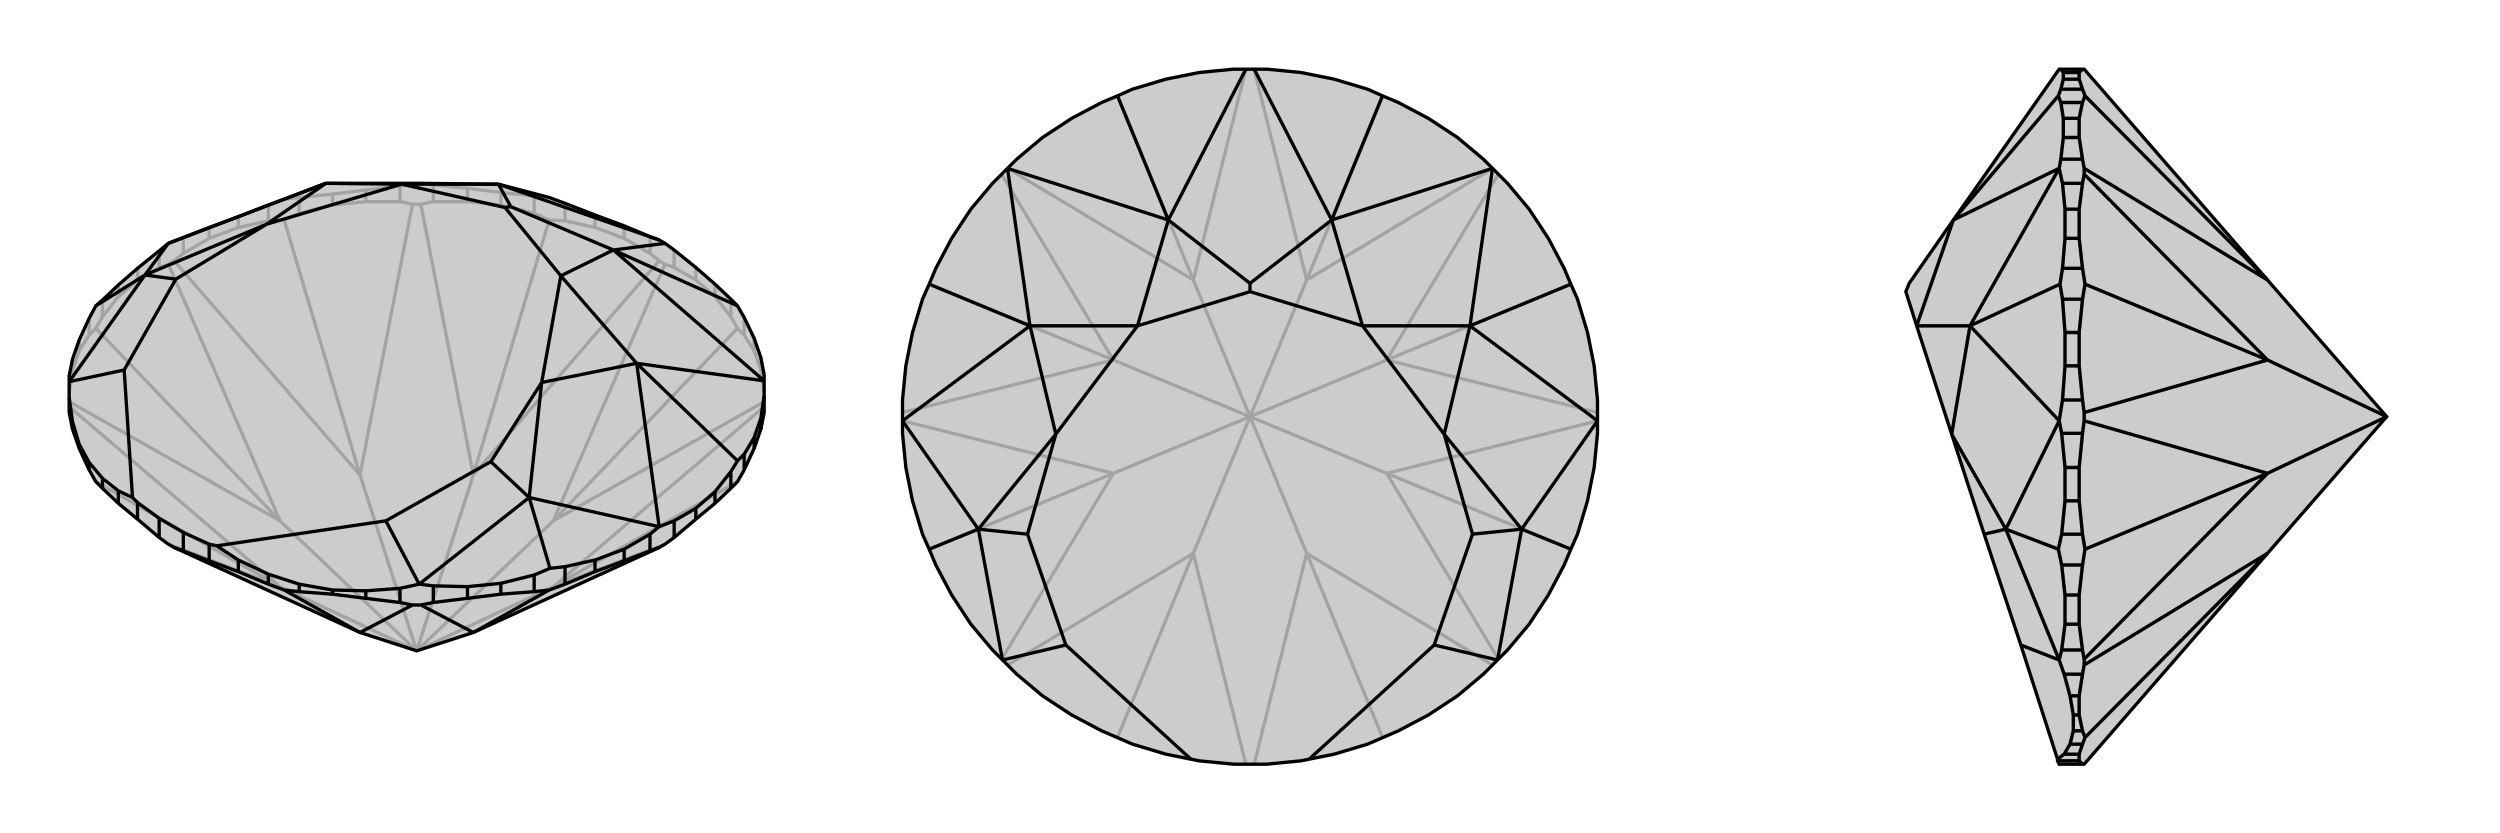
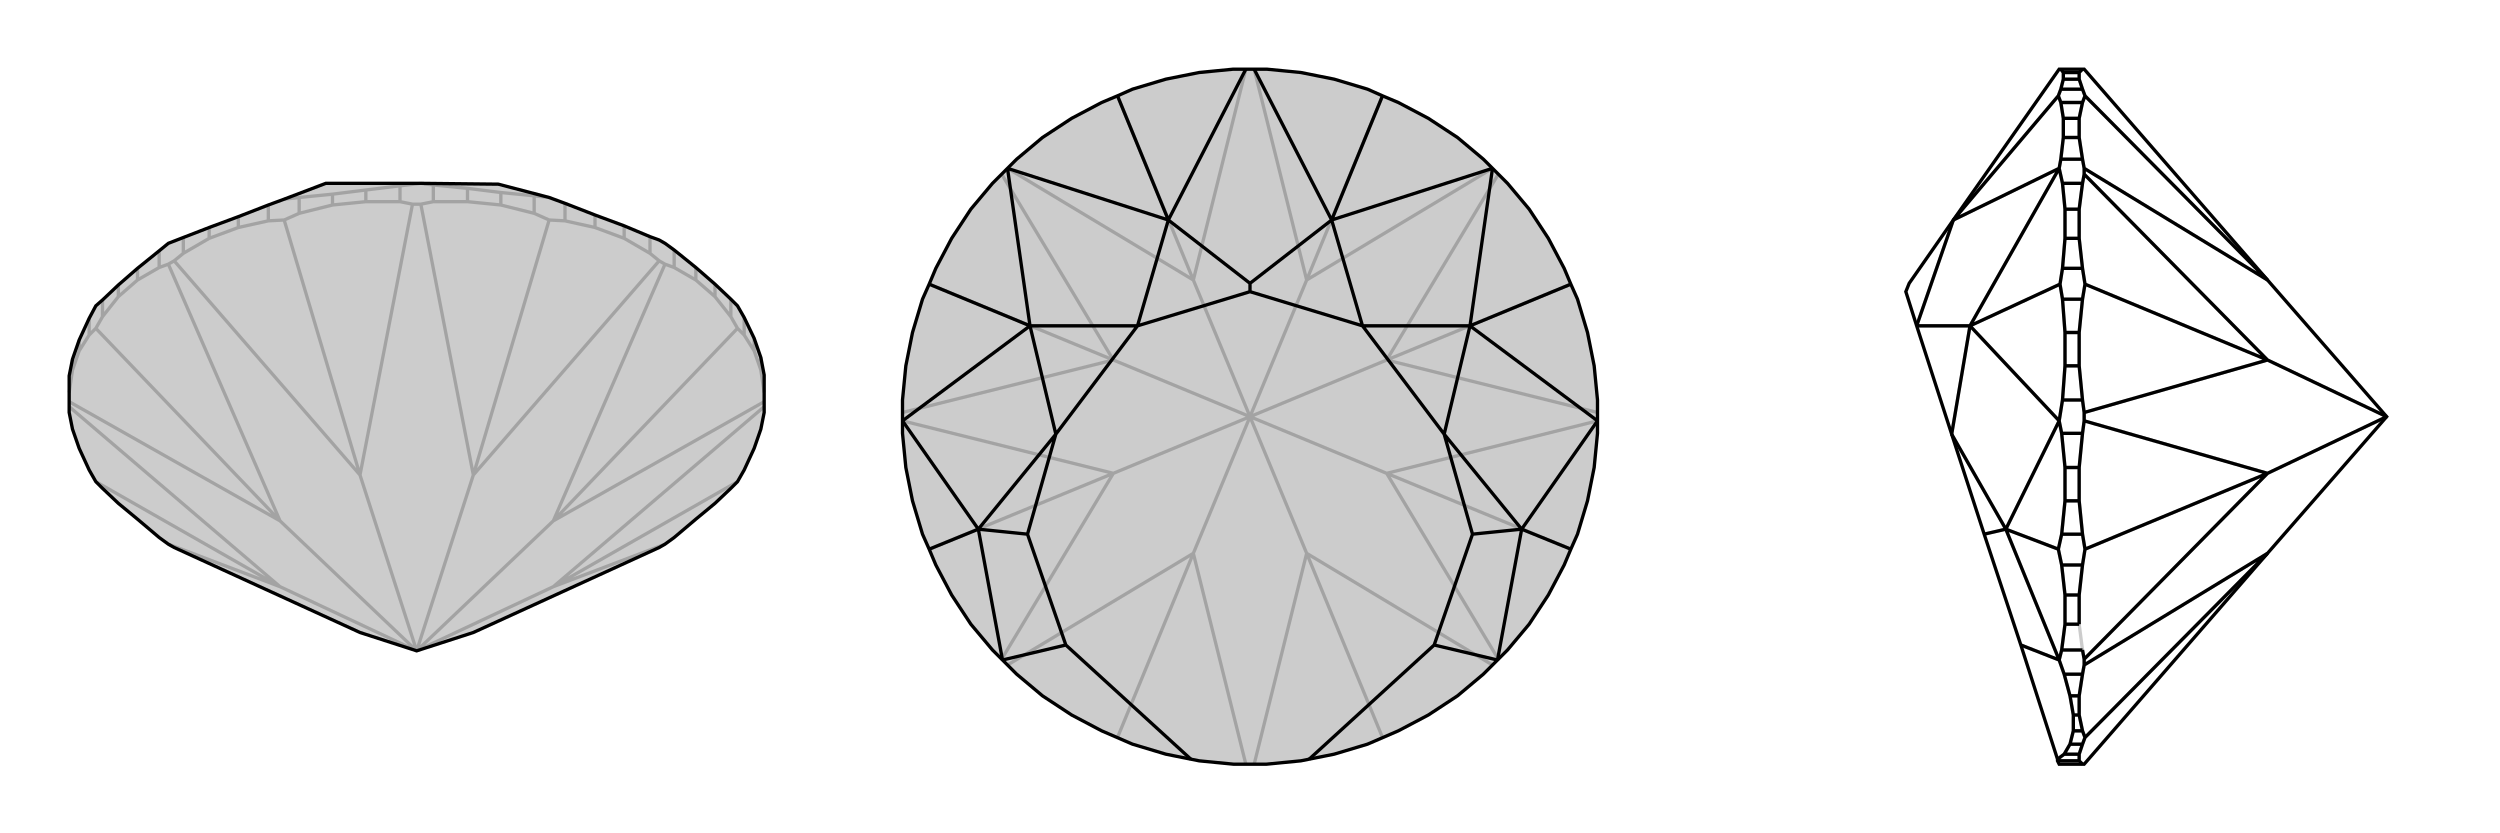
<svg xmlns="http://www.w3.org/2000/svg" viewBox="0 0 3000 1000">
  <g stroke="currentColor" stroke-width="4" fill="none" transform="translate(0 -16)">
    <path fill="currentColor" stroke="none" fill-opacity=".2" d="M432,775L209,673L202,669L191,661L165,639L142,620L123,602L115,594L107,580L95,554L87,531L83,511L83,493L83,474L83,467L87,447L95,424L107,398L115,383L123,376L142,358L165,338L191,317L202,308L220,301L251,289L286,276L322,262L341,255L391,236L505,236L598,237L659,253L678,260L714,274L749,287L780,300L791,304L798,308L809,316L835,337L858,357L877,375L885,383L893,397L905,422L913,445L917,466L917,473L917,491L917,511L913,531L905,554L893,580L885,594L877,602L858,620L835,639L809,661L798,669L791,673L568,775L500,797z" />
    <path stroke-opacity=".2" d="M913,460L913,445M905,437L905,422M893,418L893,397M877,396L877,375M858,372L858,357M835,352L835,337M809,337L809,316M780,320L780,300M749,302L749,287M714,289L714,274M678,281L678,260M641,272L641,251M601,262L601,247M561,258L561,242M520,258L520,238M480,258L480,239M439,258L439,244M399,262L399,249M359,272L359,253M322,281L322,262M286,289L286,276M251,302L251,289M220,320L220,301M191,337L191,317M165,352L165,338M142,372L142,358M123,396L123,376M107,418L107,398M95,437L95,424M87,460L87,447M500,797L664,720M798,333L791,329M500,797L664,641M505,261L495,261M500,797L568,586M209,329L202,333M500,797L432,586M500,797L336,720M500,797L336,641M798,669L664,720M664,720L917,504M664,720L885,594M917,487L913,460M913,460L905,437M905,437L893,418M893,418L885,410M917,498L664,641M877,396L885,410M877,396L858,372M858,372L835,352M835,352L809,337M809,337L798,333M798,333L664,641M664,641L885,410M780,320L791,329M780,320L749,302M749,302L714,289M714,289L678,281M678,281L659,280M791,329L568,586M641,272L659,280M641,272L601,262M601,262L561,258M561,258L520,258M520,258L505,261M568,586L505,261M568,586L659,280M480,258L495,261M480,258L439,258M439,258L399,262M399,262L359,272M359,272L341,280M495,261L432,586M322,281L341,280M322,281L286,289M286,289L251,302M251,302L220,320M220,320L209,329M209,329L432,586M432,586L341,280M191,337L202,333M191,337L165,352M165,352L142,372M142,372L123,396M123,396L115,410M202,333L336,641M107,418L115,410M107,418L95,437M95,437L87,460M87,460L83,487M336,641L83,498M336,641L115,410M83,504L336,720M202,669L336,720M336,720L115,594M641,251L659,253M641,251L601,247M601,247L561,242M561,242L520,238M520,238L505,236M480,239L505,236M480,239L439,244M439,244L399,249M399,249L359,253M359,253L341,255" />
    <path d="M432,775L209,673L202,669L191,661L165,639L142,620L123,602L115,594L107,580L95,554L87,531L83,511L83,493L83,474L83,467L87,447L95,424L107,398L115,383L123,376L142,358L165,338L191,317L202,308L220,301L251,289L286,276L322,262L341,255L391,236L505,236L598,237L659,253L678,260L714,274L749,287L780,300L791,304L798,308L809,316L835,337L858,357L877,375L885,383L893,397L905,422L913,445L917,466L917,473L917,491L917,511L913,531L905,554L893,580L885,594L877,602L858,620L835,639L809,661L798,669L791,673L568,775L500,797z" />
-     <path d="M220,677L220,655M251,689L251,669M286,702L286,688M322,717L322,705M359,726L359,717M399,729L399,724M439,734L439,725M480,739L480,722M520,739L520,719M561,734L561,720M601,729L601,716M641,726L641,706M678,717L678,696M714,702L714,688M749,689L749,675M780,677L780,657M809,661L809,641M835,639L835,626M858,620L858,606M877,602L877,582M893,580L893,561M905,554L905,541M913,531L913,518M87,531L87,522M95,554L95,549M107,580L107,571M123,602L123,590M142,620L142,605M191,661L191,638M165,639L165,619M495,742L505,742M220,677L209,673M220,677L251,689M251,689L286,702M286,702L322,717M322,717L341,724M359,726L341,724M359,726L399,729M399,729L439,734M439,734L480,739M480,739L495,742M432,775L495,742M432,775L341,724M520,739L505,742M520,739L561,734M561,734L601,729M601,729L641,726M641,726L659,724M505,742L568,775M678,717L659,724M678,717L714,702M714,702L749,689M749,689L780,677M780,677L791,673M568,775L659,724M885,383L736,316M893,561L885,569M893,561L905,541M905,541L913,518M913,518L917,491M809,641L791,648M809,641L835,626M835,626L858,606M858,606L877,582M877,582L885,569M885,569L764,452M678,696L660,698M678,696L714,688M714,688L749,675M749,675L780,657M780,657L791,648M220,655L191,638M220,655L251,669M251,669L260,671M165,619L159,613M191,638L165,619M650,475L589,570M211,351L320,285M606,265L673,347M606,265L482,237M606,265L613,264M673,347L650,475M320,285L482,237M736,316L798,308M598,237L791,304M736,316L613,264M598,237L613,264M917,473L736,316M917,473L764,452M736,316L673,347M673,347L764,452M650,475L635,613M791,648L764,452M791,648L635,613M764,452L650,475M589,570L635,613M589,570L463,641M211,351L174,346M211,351L149,460M320,285L174,346M202,308L391,236M202,308L174,346M391,236L320,285M598,237L482,237M391,236L482,237M520,719L503,717M520,719L561,720M561,720L601,716M601,716L641,706M641,706L660,698M635,613L660,698M635,613L503,717M174,346L115,383M174,346L83,474M286,688L260,671M286,688L322,705M322,705L359,717M359,717L399,724M399,724L439,725M439,725L480,722M480,722L503,717M260,671L463,641M463,641L503,717M83,493L87,522M87,522L95,549M95,549L107,571M107,571L123,590M123,590L142,605M142,605L159,613M159,613L149,460M149,460L83,474" />
  </g>
  <g stroke="currentColor" stroke-width="4" fill="none" transform="translate(1000 0)">
    <path fill="currentColor" stroke="none" fill-opacity=".2" d="M601,95L561,87L520,83L505,83L495,83L480,83L439,87L399,95L359,107L341,115L322,123L286,142L251,165L220,191L209,202L191,220L165,251L142,286L123,322L115,341L107,359L95,399L87,439L83,480L83,505L83,520L87,561L95,601L107,641L115,659L123,678L142,714L165,749L191,780L203,792L220,809L251,835L286,858L322,877L359,893L399,905L429,911L439,913L480,917L520,917L561,913L571,911L601,905L641,893L678,877L714,858L749,835L780,809L797,792L809,780L835,749L858,714L877,678L885,659L893,641L905,601L913,561L917,520L917,505L917,480L913,439L905,399L893,359L885,341L877,322L858,286L835,251L809,220L791,202L780,191L749,165L714,142L678,123L659,115L641,107z" />
    <path stroke-opacity=".2" d="M500,500L568,664M500,500L664,568M500,500L664,432M500,500L568,336M500,500L432,336M500,500L336,432M500,500L432,664M500,500L336,568M505,917L568,664M568,664L791,798M568,664L659,885M798,791L664,568M917,505L664,568M664,568L885,659M917,495L664,432M664,432L798,209M664,432L885,341M791,202L568,336M505,83L568,336M568,336L659,115M495,83L432,336M432,336L209,202M432,336L341,115M202,209L336,432M83,495L336,432M336,432L115,341M83,505L336,568M336,568L202,791M336,568L115,659M209,798L432,664M495,917L432,664M432,664L341,885" />
    <path d="M601,95L561,87L520,83L505,83L495,83L480,83L439,87L399,95L359,107L341,115L322,123L286,142L251,165L220,191L209,202L191,220L165,251L142,286L123,322L115,341L107,359L95,399L87,439L83,480L83,505L83,520L87,561L95,601L107,641L115,659L123,678L142,714L165,749L191,780L203,792L220,809L251,835L286,858L322,877L359,893L399,905L429,911L439,913L480,917L520,917L561,913L571,911L601,905L641,893L678,877L714,858L749,835L780,809L797,792L809,780L835,749L858,714L877,678L885,659L893,641L905,601L913,561L917,520L917,505L917,480L913,439L905,399L893,359L885,341L877,322L858,286L835,251L809,220L791,202L780,191L749,165L714,142L678,123L659,115L641,107z" />
    <path d="M659,115L598,264M341,115L402,264M885,341L764,391M115,341L236,391M733,521L767,641M233,641L267,521M500,350L635,391M500,350L365,391M500,350L500,340M635,391L733,521M267,521L365,391M598,264L505,83M402,264L495,83M598,264L500,340M402,264L500,340M791,202L598,264M791,202L764,391M598,264L635,391M635,391L764,391M733,521L826,635M917,505L764,391M917,505L826,635M764,391L733,521M767,641L826,635M767,641L721,774M233,641L174,635M233,641L279,774M267,521L174,635M83,505L236,391M83,505L174,635M236,391L267,521M209,202L402,264M209,202L236,391M402,264L365,391M236,391L365,391M826,635L885,659M826,635L797,792M174,635L115,659M174,635L203,792M571,911L721,774M721,774L797,792M429,911L279,774M279,774L203,792" />
  </g>
  <g stroke="currentColor" stroke-width="4" fill="none" transform="translate(2000 0)">
-     <path fill="currentColor" stroke="none" fill-opacity=".2" d="M721,664L501,917L499,917L471,917L469,913L469,911L425,774L381,641L342,521L300,391L287,350L291,340L344,264L471,83L473,83L499,83L501,83L721,336L864,500z" />
    <path stroke-opacity=".2" d="M495,87L476,87M495,95L476,95M499,107L473,107M499,123L473,123M495,142L476,142M495,165L476,165M499,191L473,191M499,220L475,220M495,251L478,251M495,286L478,286M499,322L475,322M499,359L475,359M495,399L478,399M495,439L478,439M499,480L475,480M499,520L474,520M495,561L478,561M495,601L478,601M499,641L474,641M499,678L474,678M495,714L478,714M495,749L478,749M499,780L474,780M499,809L477,809M495,835L484,835M495,858L488,858M499,877L488,877M499,893L484,893M495,905L477,905M495,913L469,913M501,202L501,209M501,495L501,505M864,500L721,432M501,791L501,798M864,500L721,568M499,83L495,87M495,87L495,95M495,95L499,107M499,107L502,115M499,123L502,115M499,123L495,142M495,142L495,165M495,165L499,191M499,191L501,202M721,336L501,202M721,336L502,115M499,220L501,209M499,220L495,251M495,251L495,286M495,286L499,322M499,322L502,341M501,209L721,432M499,359L502,341M499,359L495,399M495,399L495,439M495,439L499,480M499,480L501,495M501,495L721,432M721,432L502,341M499,520L501,505M499,520L495,561M495,561L495,601M495,601L499,641M499,641L502,659M501,505L721,568M499,678L502,659M499,678L495,714M495,714L495,749M495,749L499,780M499,780L501,791M721,568L501,791M721,568L502,659M499,809L501,798M499,809L495,835M495,835L495,858M495,858L499,877M499,877L502,885M501,798L721,664M499,893L502,885M499,893L495,905M495,905L495,913M499,917L495,913M721,664L502,885M473,123L470,115M473,123L476,142M476,142L476,165M476,165L473,191M473,191L471,202M473,83L476,87M476,87L476,95M476,95L473,107M473,107L470,115M470,115L344,264M475,359L472,341M475,359L478,399M478,399L478,439M478,439L475,480M475,480L471,505M475,220L471,202M475,220L478,251M478,251L478,286M478,286L475,322M475,322L472,341M472,341L364,391M474,520L471,505M474,520L478,561M478,561L478,601M478,601L474,641M474,641L470,659M381,641L407,635M342,521L407,635M471,505L364,391M471,505L407,635M364,391L342,521M471,202L344,264M471,202L364,391M344,264L300,391M364,391L300,391M474,678L470,659M474,678L478,714M478,714L478,749M478,749L474,780M474,780L471,792M407,635L470,659M407,635L471,792M477,809L471,792M477,809L484,835M484,835L488,858M488,858L488,877M488,877L484,893M484,893L477,905M477,905L469,911M425,774L471,792" />
    <path d="M721,664L501,917L499,917L471,917L469,913L469,911L425,774L381,641L342,521L300,391L287,350L291,340L344,264L471,83L473,83L499,83L501,83L721,336L864,500z" />
-     <path d="M495,913L469,913M495,905L477,905M499,893L484,893M499,877L488,877M495,858L488,858M495,835L484,835M499,809L477,809M499,780L474,780M495,749L478,749M495,714L478,714M499,678L474,678M499,641L474,641M495,601L478,601M495,561L478,561M499,520L474,520M499,480L475,480M495,439L478,439M495,399L478,399M499,359L475,359M499,322L475,322M495,286L478,286M495,251L478,251M499,220L475,220M499,191L473,191M495,165L476,165M495,142L476,142M499,123L473,123M499,107L473,107M495,95L476,95M495,87L476,87M501,798L501,791M501,505L501,495M864,500L721,568M501,209L501,202M864,500L721,432M499,917L495,913M495,913L495,905M495,905L499,893M499,893L502,885M499,877L502,885M499,877L495,858M495,858L495,835M495,835L499,809M499,809L501,798M721,664L501,798M721,664L502,885M499,780L501,791M499,780L495,749M495,749L495,714M495,714L499,678M499,678L502,659M501,791L721,568M499,641L502,659M499,641L495,601M495,601L495,561M495,561L499,520M499,520L501,505M501,505L721,568M721,568L502,659M499,480L501,495M499,480L495,439M495,439L495,399M495,399L499,359M499,359L502,341M501,495L721,432M499,322L502,341M499,322L495,286M495,286L495,251M495,251L499,220M499,220L501,209M721,432L501,209M721,432L502,341M499,191L501,202M499,191L495,165M495,165L495,142M495,142L499,123M499,123L502,115M501,202L721,336M499,107L502,115M499,107L495,95M495,95L495,87M495,87L499,83M721,336L502,115M473,107L470,115M473,107L476,95M476,95L476,87M476,87L473,83M473,191L471,202M473,191L476,165M476,165L476,142M476,142L473,123M473,123L470,115M470,115L344,264M475,322L472,341M475,322L478,286M478,286L478,251M478,251L475,220M475,220L471,202M475,480L471,505M475,480L478,439M478,439L478,399M478,399L475,359M475,359L472,341M472,341L364,391M474,641L470,659M474,641L478,601M478,601L478,561M478,561L474,520M474,520L471,505M471,202L344,264M471,202L364,391M344,264L300,391M300,391L364,391M342,521L407,635M471,505L364,391M471,505L407,635M364,391L342,521M381,641L407,635M474,780L471,792M474,780L478,749M478,749L478,714M478,714L474,678M474,678L470,659M407,635L470,659M407,635L471,792M477,905L469,911M477,905L484,893M484,893L488,877M488,877L488,858M488,858L484,835M484,835L477,809M477,809L471,792M425,774L471,792" />
+     <path d="M495,913L469,913M495,905L477,905M499,893L484,893M499,877L488,877M495,858L488,858M495,835L484,835M499,809L477,809M499,780L474,780M495,749L478,749M495,714L478,714M499,678L474,678M499,641L474,641M495,601L478,601M495,561L478,561M499,520L474,520M499,480L475,480M495,439L478,439M495,399L478,399M499,359L475,359M499,322L475,322M495,286L478,286M495,251L478,251M499,220L475,220M499,191L473,191M495,165L476,165M495,142L476,142M499,123L473,123M499,107L473,107M495,95L476,95M495,87L476,87M501,798L501,791M501,505L501,495M864,500L721,568M501,209L501,202M864,500L721,432M499,917L495,913M495,913L495,905M495,905L499,893M499,893L502,885M499,877L502,885M499,877L495,858M495,858L495,835M495,835L499,809M499,809L501,798M721,664L501,798M721,664L502,885M499,780L501,791M499,780M495,749L495,714M495,714L499,678M499,678L502,659M501,791L721,568M499,641L502,659M499,641L495,601M495,601L495,561M495,561L499,520M499,520L501,505M501,505L721,568M721,568L502,659M499,480L501,495M499,480L495,439M495,439L495,399M495,399L499,359M499,359L502,341M501,495L721,432M499,322L502,341M499,322L495,286M495,286L495,251M495,251L499,220M499,220L501,209M721,432L501,209M721,432L502,341M499,191L501,202M499,191L495,165M495,165L495,142M495,142L499,123M499,123L502,115M501,202L721,336M499,107L502,115M499,107L495,95M495,95L495,87M495,87L499,83M721,336L502,115M473,107L470,115M473,107L476,95M476,95L476,87M476,87L473,83M473,191L471,202M473,191L476,165M476,165L476,142M476,142L473,123M473,123L470,115M470,115L344,264M475,322L472,341M475,322L478,286M478,286L478,251M478,251L475,220M475,220L471,202M475,480L471,505M475,480L478,439M478,439L478,399M478,399L475,359M475,359L472,341M472,341L364,391M474,641L470,659M474,641L478,601M478,601L478,561M478,561L474,520M474,520L471,505M471,202L344,264M471,202L364,391M344,264L300,391M300,391L364,391M342,521L407,635M471,505L364,391M471,505L407,635M364,391L342,521M381,641L407,635M474,780L471,792M474,780L478,749M478,749L478,714M478,714L474,678M474,678L470,659M407,635L470,659M407,635L471,792M477,905L469,911M477,905L484,893M484,893L488,877M488,877L488,858M488,858L484,835M484,835L477,809M477,809L471,792M425,774L471,792" />
  </g>
</svg>